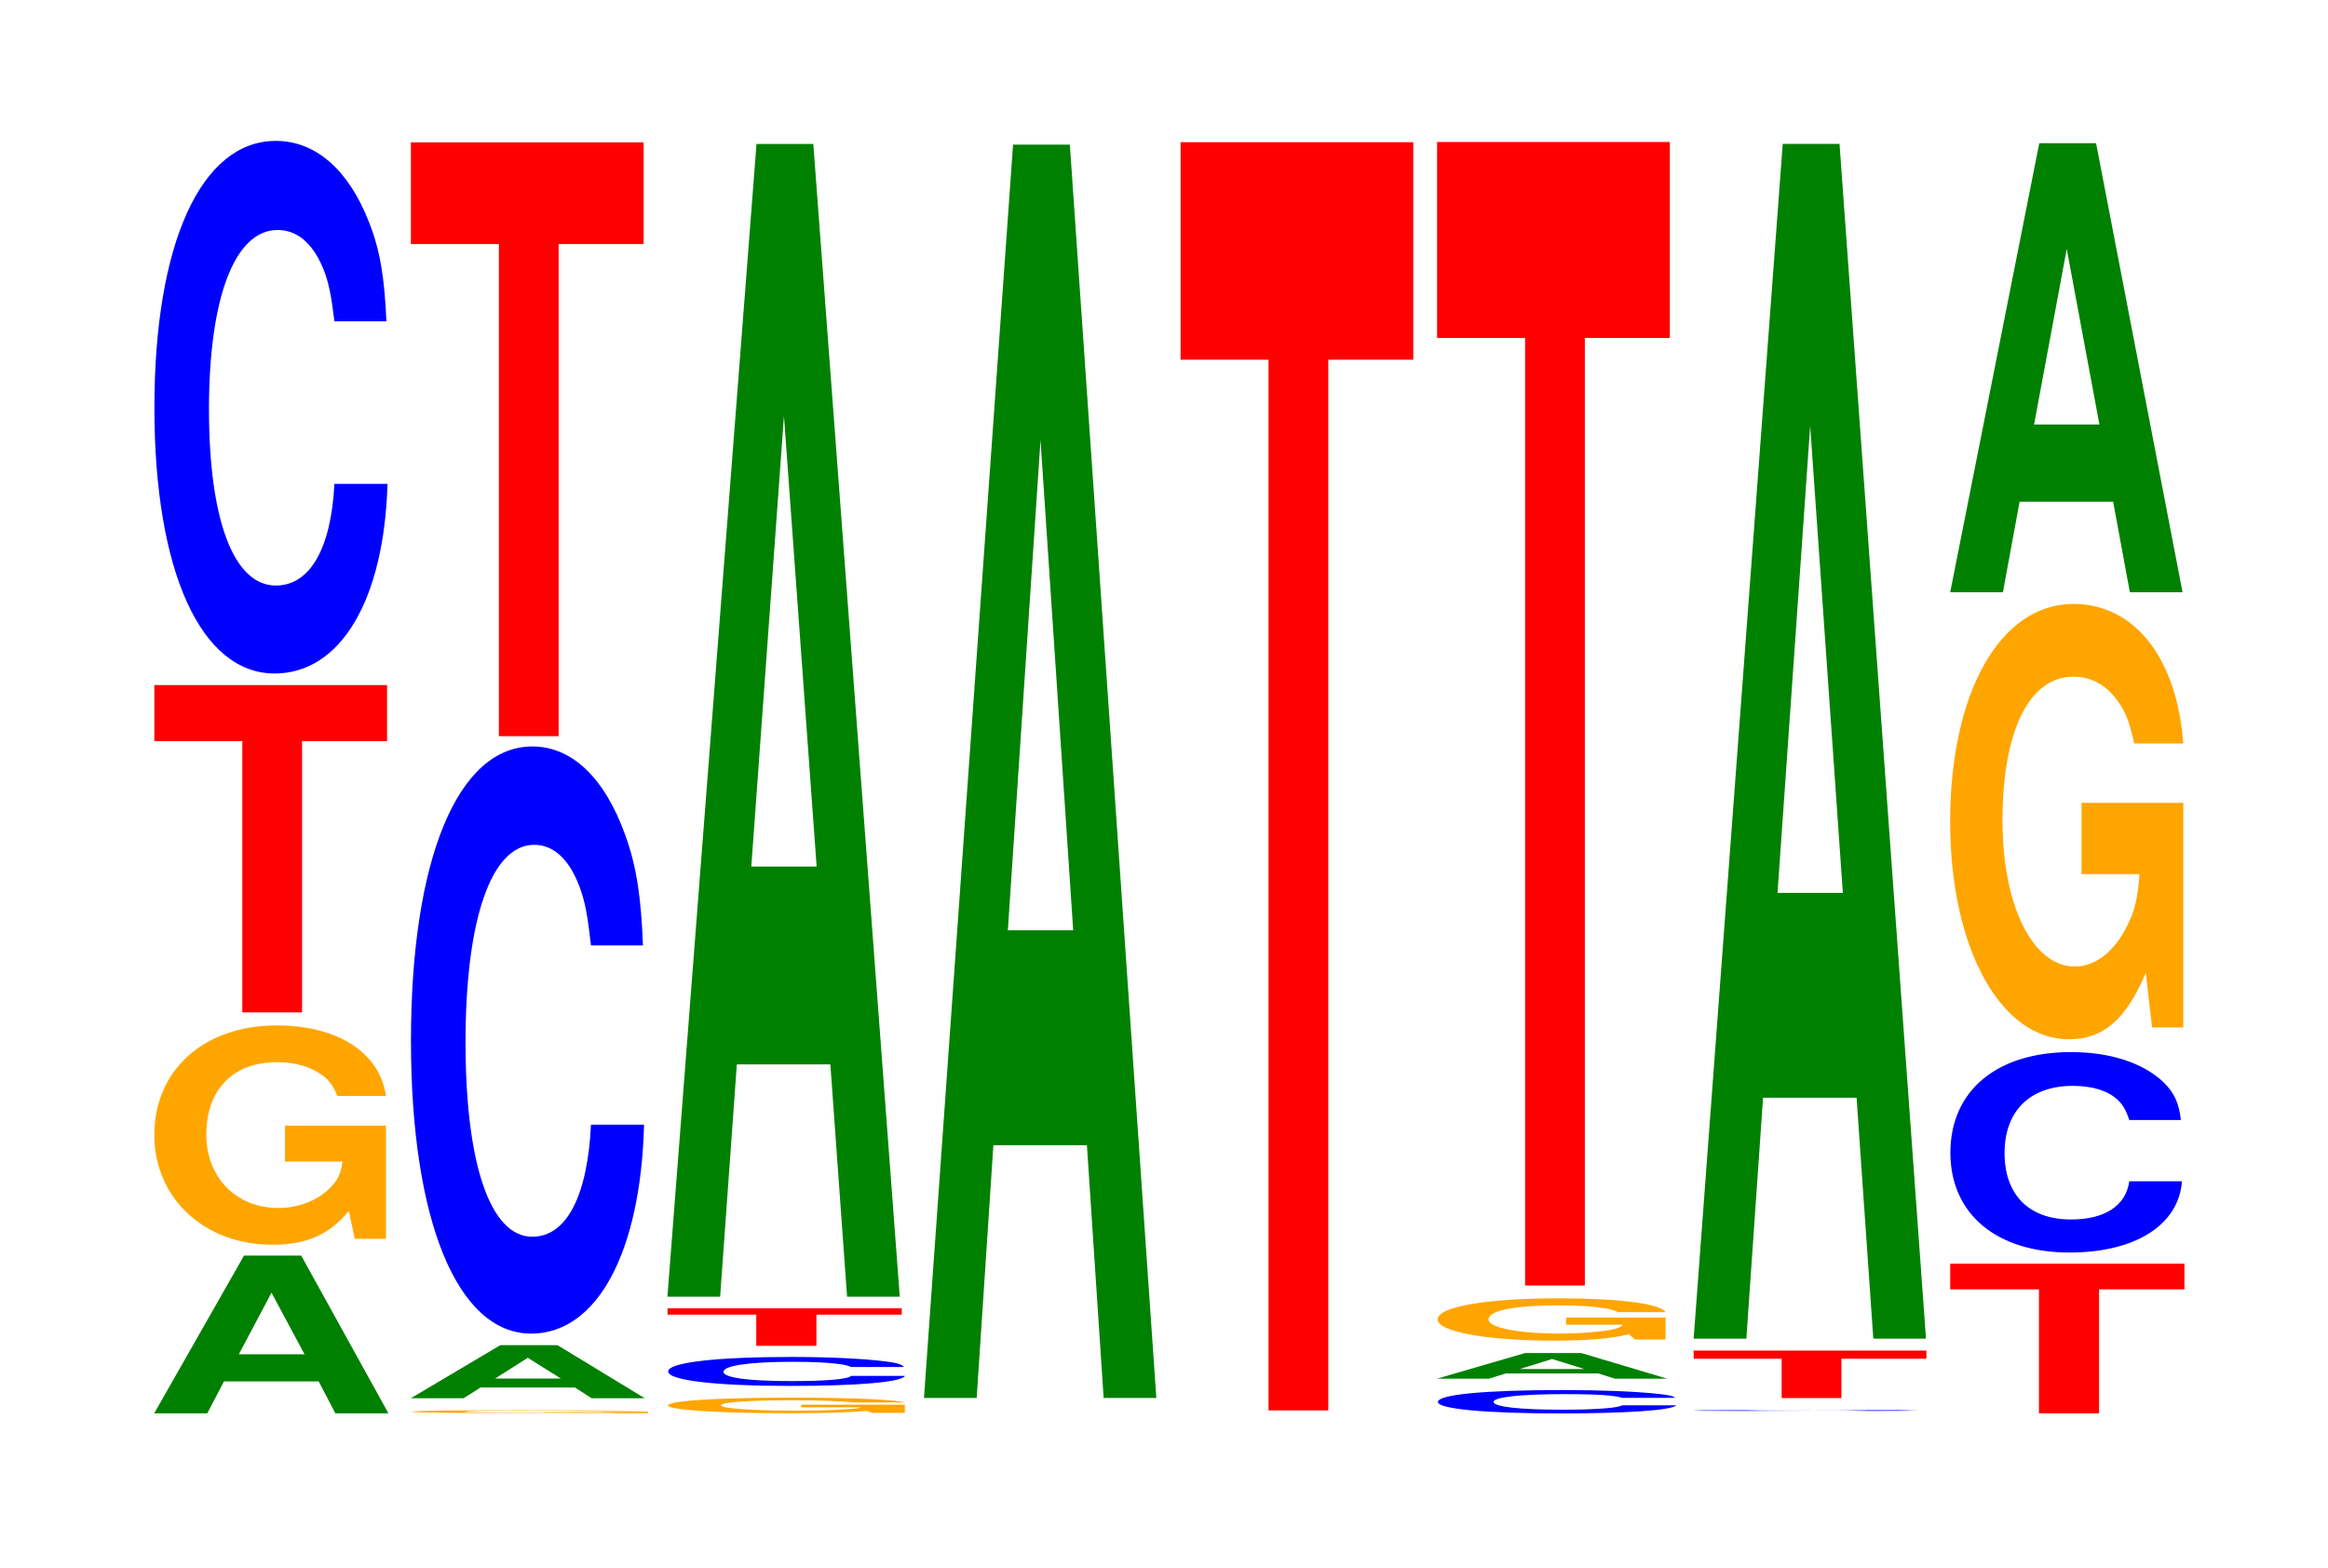
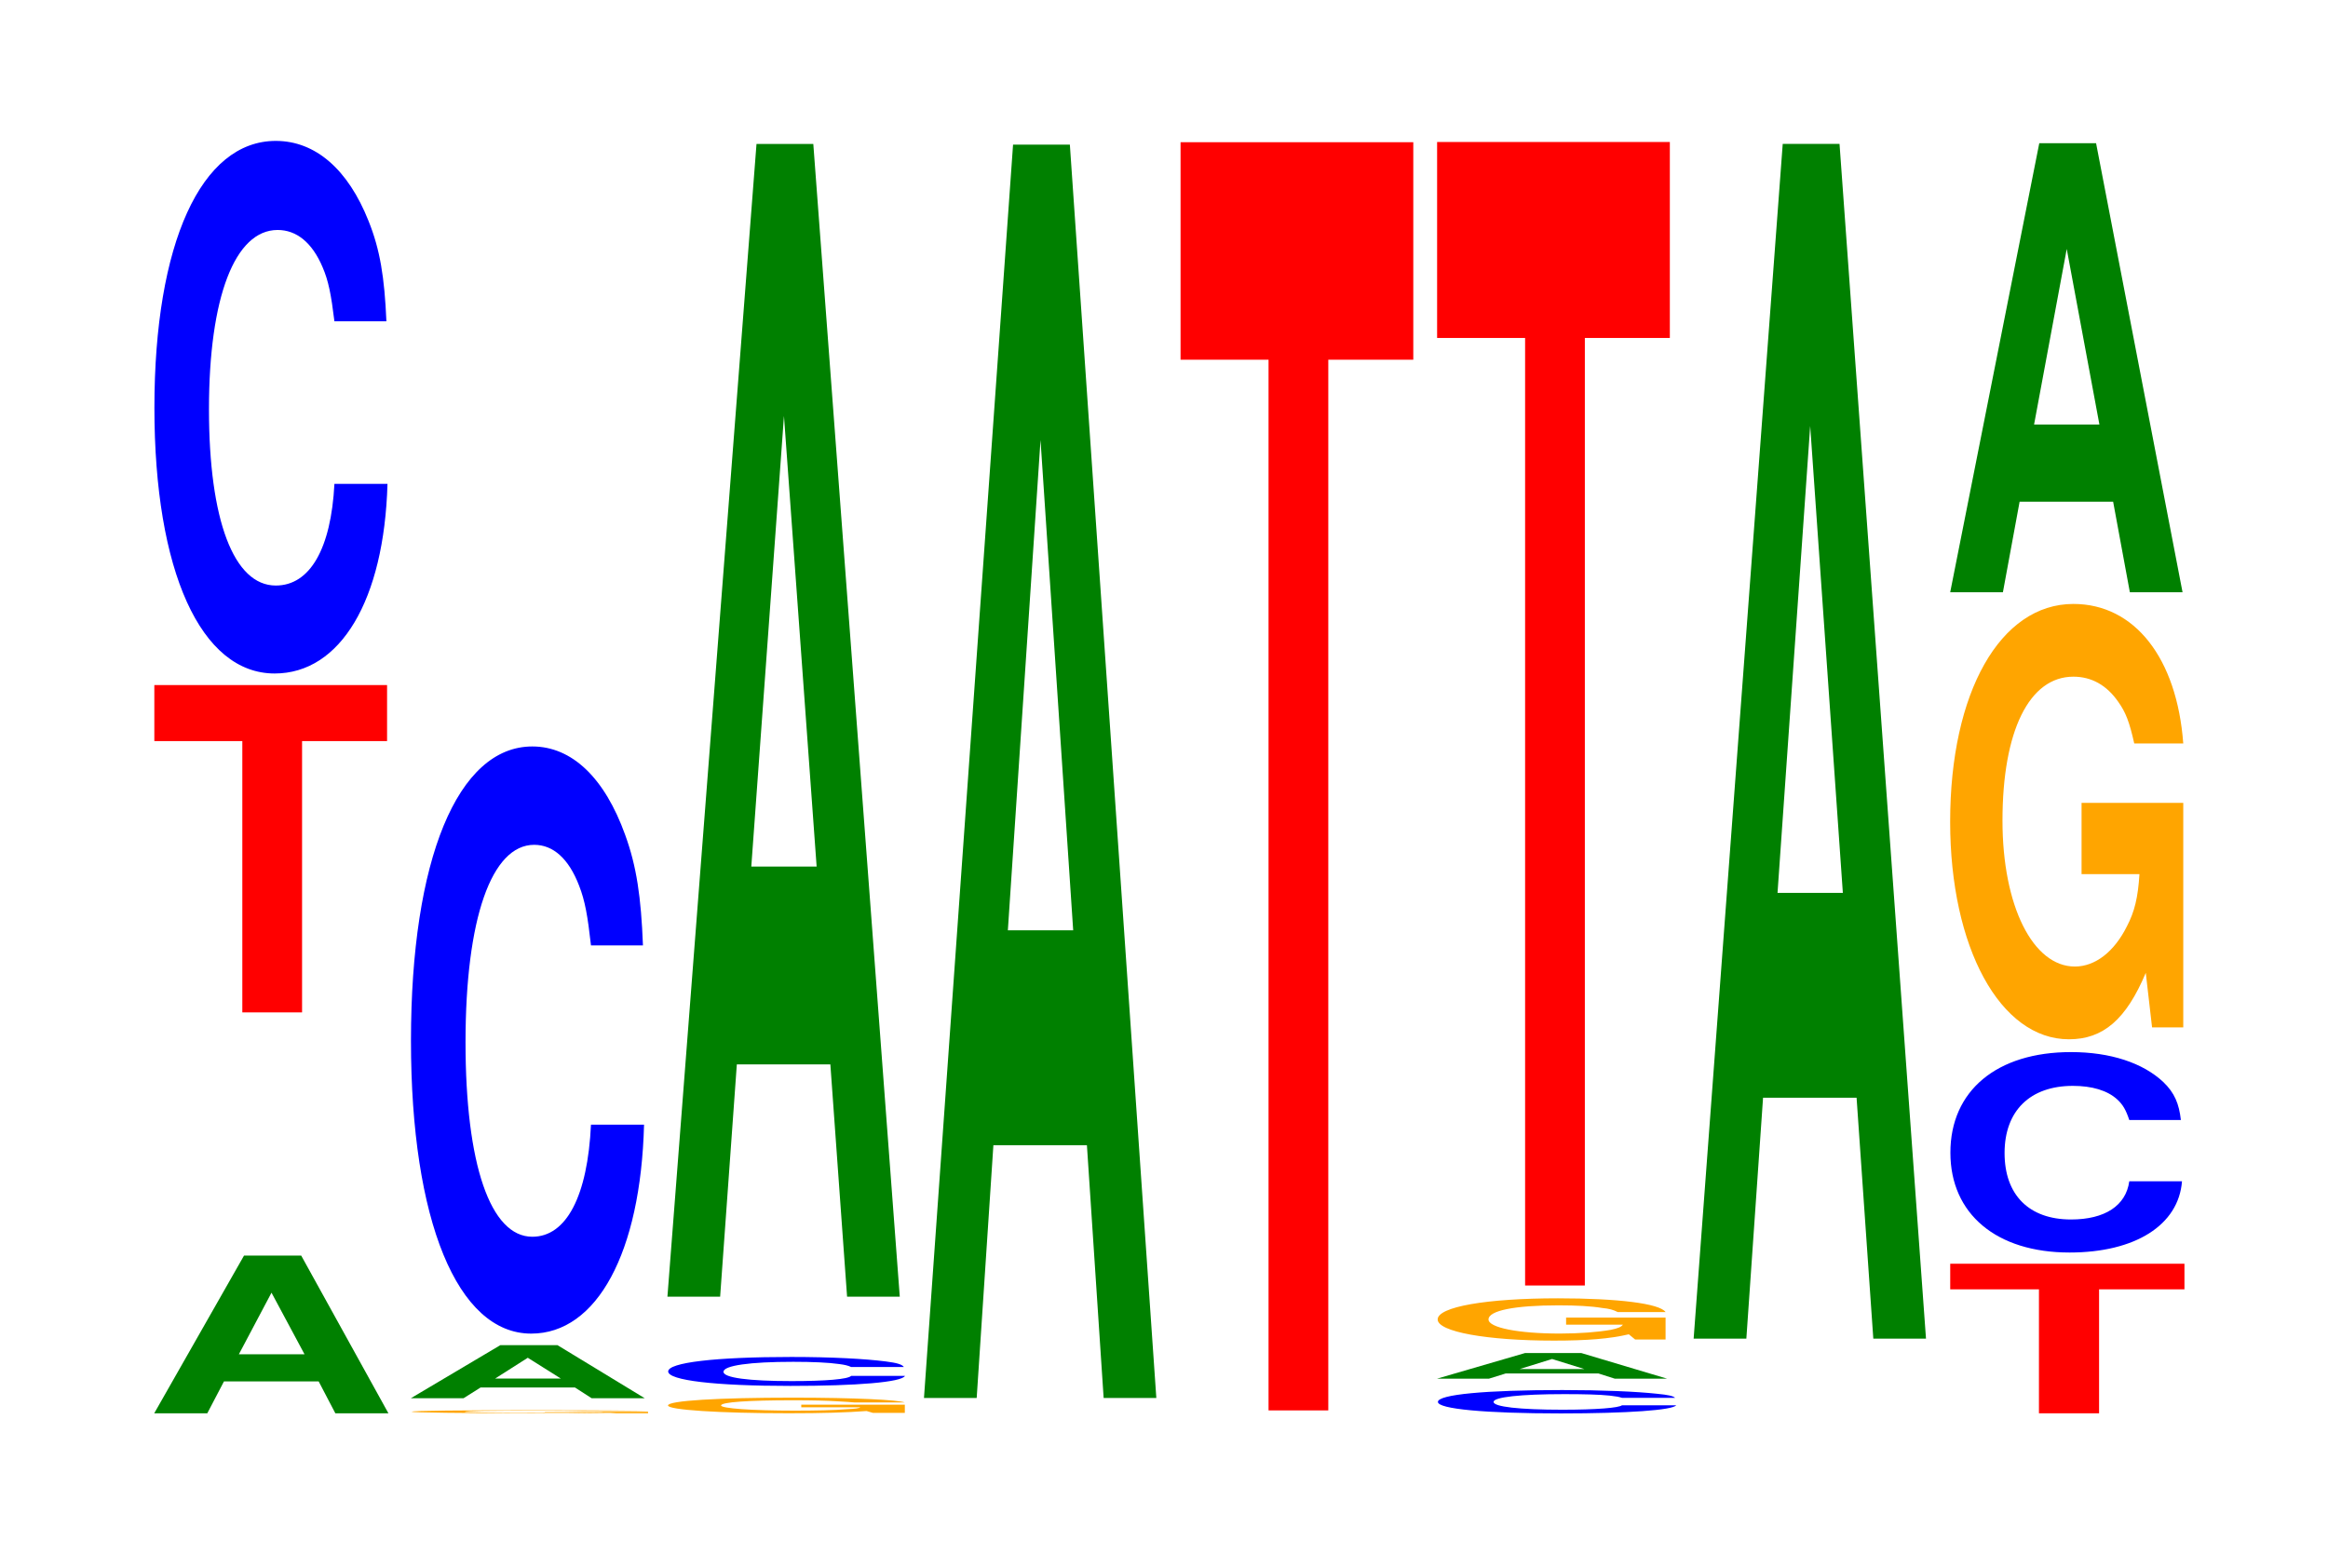
<svg xmlns="http://www.w3.org/2000/svg" xmlns:xlink="http://www.w3.org/1999/xlink" width="98pt" height="66pt" viewBox="0 0 98 66" version="1.1">
  <defs>
    <g>
      <symbol overflow="visible" id="glyph0-0">
        <path style="stroke:none;" d="M 7.297 -1.344 L 8 0 L 10.234 0 L 6.562 -6.641 L 4.156 -6.641 L 0.375 0 L 2.609 0 L 3.312 -1.344 Z M 6.703 -2.484 L 3.938 -2.484 L 5.312 -5.078 Z M 6.703 -2.484 " />
      </symbol>
      <symbol overflow="visible" id="glyph1-0">
-         <path style="stroke:none;" d="M 10.359 -4.734 L 6.109 -4.734 L 6.109 -3.219 L 8.531 -3.219 C 8.469 -2.734 8.328 -2.422 8 -2.109 C 7.484 -1.578 6.672 -1.266 5.828 -1.266 C 4.062 -1.266 2.797 -2.547 2.797 -4.359 C 2.797 -6.25 3.922 -7.406 5.766 -7.406 C 6.531 -7.406 7.172 -7.219 7.656 -6.875 C 7.953 -6.656 8.125 -6.453 8.312 -5.984 L 10.359 -5.984 C 10.109 -7.797 8.328 -8.953 5.766 -8.953 C 2.703 -8.953 0.609 -7.078 0.609 -4.344 C 0.609 -1.672 2.719 0.281 5.578 0.281 C 7.016 0.281 7.969 -0.141 8.797 -1.141 L 9.047 0.031 L 10.359 0.031 Z M 10.359 -4.734 " />
-       </symbol>
+         </symbol>
      <symbol overflow="visible" id="glyph2-0">
        <path style="stroke:none;" d="M 6.453 -11.422 L 10.031 -11.422 L 10.031 -13.781 L 0.234 -13.781 L 0.234 -11.422 L 3.938 -11.422 L 3.938 0 L 6.453 0 Z M 6.453 -11.422 " />
      </symbol>
      <symbol overflow="visible" id="glyph3-0">
        <path style="stroke:none;" d="M 10.438 -14.156 C 10.359 -16 10.172 -17.172 9.688 -18.375 C 8.828 -20.547 7.453 -21.75 5.781 -21.75 C 2.641 -21.75 0.672 -17.438 0.672 -10.516 C 0.672 -3.641 2.625 0.672 5.734 0.672 C 8.5 0.672 10.344 -2.406 10.484 -7.312 L 8.25 -7.312 C 8.109 -4.578 7.219 -3.031 5.781 -3.031 C 4.016 -3.031 2.969 -5.781 2.969 -10.453 C 2.969 -15.172 4.062 -18 5.859 -18 C 6.656 -18 7.312 -17.469 7.75 -16.438 C 8 -15.859 8.109 -15.297 8.25 -14.156 Z M 10.438 -14.156 " />
      </symbol>
      <symbol overflow="visible" id="glyph4-0">
        <path style="stroke:none;" d="M 10.578 -0.062 L 6.234 -0.062 L 6.234 -0.047 L 8.703 -0.047 C 8.641 -0.031 8.5 -0.031 8.172 -0.031 C 7.625 -0.016 6.812 -0.016 5.953 -0.016 C 4.156 -0.016 2.859 -0.031 2.859 -0.062 C 2.859 -0.094 4 -0.109 5.891 -0.109 C 6.656 -0.109 7.312 -0.109 7.812 -0.094 C 8.125 -0.094 8.281 -0.094 8.484 -0.094 L 10.578 -0.094 C 10.312 -0.109 8.5 -0.125 5.875 -0.125 C 2.75 -0.125 0.625 -0.109 0.625 -0.062 C 0.625 -0.031 2.766 0 5.703 0 C 7.156 0 8.141 0 8.969 -0.016 L 9.234 0 L 10.578 0 Z M 10.578 -0.062 " />
      </symbol>
      <symbol overflow="visible" id="glyph5-0">
        <path style="stroke:none;" d="M 7.281 -0.453 L 7.984 0 L 10.219 0 L 6.547 -2.234 L 4.141 -2.234 L 0.375 0 L 2.594 0 L 3.312 -0.453 Z M 6.688 -0.828 L 3.922 -0.828 L 5.297 -1.703 Z M 6.688 -0.828 " />
      </symbol>
      <symbol overflow="visible" id="glyph6-0">
        <path style="stroke:none;" d="M 10.438 -15.594 C 10.359 -17.625 10.172 -18.922 9.688 -20.25 C 8.828 -22.641 7.453 -23.969 5.781 -23.969 C 2.641 -23.969 0.672 -19.219 0.672 -11.578 C 0.672 -4.016 2.625 0.75 5.734 0.75 C 8.5 0.75 10.344 -2.656 10.484 -8.047 L 8.25 -8.047 C 8.109 -5.047 7.219 -3.328 5.781 -3.328 C 4.016 -3.328 2.969 -6.375 2.969 -11.516 C 2.969 -16.719 4.062 -19.828 5.859 -19.828 C 6.656 -19.828 7.312 -19.25 7.75 -18.109 C 8 -17.469 8.109 -16.844 8.25 -15.594 Z M 10.438 -15.594 " />
      </symbol>
      <symbol overflow="visible" id="glyph7-0">
-         <path style="stroke:none;" d="M 6.453 -20.719 L 10.031 -20.719 L 10.031 -25 L 0.234 -25 L 0.234 -20.719 L 3.938 -20.719 L 3.938 0 L 6.453 0 Z M 6.453 -20.719 " />
-       </symbol>
+         </symbol>
      <symbol overflow="visible" id="glyph8-0">
        <path style="stroke:none;" d="M 10.594 -0.344 L 6.234 -0.344 L 6.234 -0.234 L 8.719 -0.234 C 8.656 -0.188 8.5 -0.172 8.172 -0.156 C 7.641 -0.109 6.812 -0.094 5.953 -0.094 C 4.156 -0.094 2.859 -0.188 2.859 -0.312 C 2.859 -0.453 4 -0.531 5.891 -0.531 C 6.672 -0.531 7.328 -0.516 7.812 -0.484 C 8.125 -0.469 8.297 -0.453 8.484 -0.438 L 10.594 -0.438 C 10.312 -0.547 8.5 -0.641 5.875 -0.641 C 2.75 -0.641 0.625 -0.516 0.625 -0.312 C 0.625 -0.125 2.766 0.016 5.703 0.016 C 7.156 0.016 8.141 -0.016 8.984 -0.078 L 9.25 0 L 10.594 0 Z M 10.594 -0.344 " />
      </symbol>
      <symbol overflow="visible" id="glyph9-0">
        <path style="stroke:none;" d="M 10.609 -0.766 C 10.531 -0.875 10.328 -0.938 9.844 -1 C 8.984 -1.109 7.578 -1.188 5.875 -1.188 C 2.672 -1.188 0.688 -0.953 0.688 -0.578 C 0.688 -0.203 2.656 0.031 5.828 0.031 C 8.641 0.031 10.516 -0.125 10.656 -0.391 L 8.391 -0.391 C 8.25 -0.25 7.328 -0.172 5.875 -0.172 C 4.078 -0.172 3.016 -0.312 3.016 -0.562 C 3.016 -0.828 4.125 -0.984 5.953 -0.984 C 6.766 -0.984 7.438 -0.953 7.875 -0.891 C 8.125 -0.859 8.25 -0.828 8.391 -0.766 Z M 10.609 -0.766 " />
      </symbol>
      <symbol overflow="visible" id="glyph10-0">
-         <path style="stroke:none;" d="M 6.5 -1.312 L 10.094 -1.312 L 10.094 -1.578 L 0.234 -1.578 L 0.234 -1.312 L 3.969 -1.312 L 3.969 0 L 6.5 0 Z M 6.5 -1.312 " />
-       </symbol>
+         </symbol>
      <symbol overflow="visible" id="glyph11-0">
        <path style="stroke:none;" d="M 7.234 -9.781 L 7.938 0 L 10.156 0 L 6.516 -48.531 L 4.125 -48.531 L 0.375 0 L 2.594 0 L 3.297 -9.781 Z M 6.656 -18.109 L 3.906 -18.109 L 5.281 -37.078 Z M 6.656 -18.109 " />
      </symbol>
      <symbol overflow="visible" id="glyph12-0">
        <path style="stroke:none;" d="M 7.234 -10.641 L 7.938 0 L 10.156 0 L 6.516 -52.766 L 4.125 -52.766 L 0.375 0 L 2.594 0 L 3.297 -10.641 Z M 6.656 -19.688 L 3.906 -19.688 L 5.281 -40.328 Z M 6.656 -19.688 " />
      </symbol>
      <symbol overflow="visible" id="glyph13-0">
        <path style="stroke:none;" d="M 6.453 -44.234 L 10.031 -44.234 L 10.031 -53.391 L 0.234 -53.391 L 0.234 -44.234 L 3.938 -44.234 L 3.938 0 L 6.453 0 Z M 6.453 -44.234 " />
      </symbol>
      <symbol overflow="visible" id="glyph14-0">
        <path style="stroke:none;" d="M 10.672 -0.625 C 10.594 -0.703 10.391 -0.75 9.906 -0.797 C 9.031 -0.891 7.625 -0.953 5.922 -0.953 C 2.688 -0.953 0.688 -0.766 0.688 -0.453 C 0.688 -0.156 2.672 0.031 5.859 0.031 C 8.688 0.031 10.578 -0.109 10.719 -0.312 L 8.438 -0.312 C 8.297 -0.203 7.375 -0.125 5.922 -0.125 C 4.109 -0.125 3.031 -0.25 3.031 -0.453 C 3.031 -0.656 4.156 -0.781 6 -0.781 C 6.812 -0.781 7.484 -0.766 7.922 -0.719 C 8.172 -0.688 8.297 -0.672 8.438 -0.625 Z M 10.672 -0.625 " />
      </symbol>
      <symbol overflow="visible" id="glyph15-0">
        <path style="stroke:none;" d="M 7.172 -0.219 L 7.859 0 L 10.062 0 L 6.453 -1.078 L 4.078 -1.078 L 0.375 0 L 2.562 0 L 3.266 -0.219 Z M 6.578 -0.406 L 3.859 -0.406 L 5.219 -0.828 Z M 6.578 -0.406 " />
      </symbol>
      <symbol overflow="visible" id="glyph16-0">
        <path style="stroke:none;" d="M 10.203 -0.922 L 6.016 -0.922 L 6.016 -0.625 L 8.406 -0.625 C 8.344 -0.531 8.203 -0.469 7.891 -0.406 C 7.359 -0.312 6.578 -0.25 5.75 -0.25 C 4 -0.25 2.75 -0.5 2.75 -0.844 C 2.75 -1.219 3.859 -1.438 5.688 -1.438 C 6.438 -1.438 7.062 -1.406 7.531 -1.328 C 7.844 -1.297 8 -1.25 8.188 -1.156 L 10.203 -1.156 C 9.953 -1.516 8.203 -1.734 5.672 -1.734 C 2.656 -1.734 0.609 -1.375 0.609 -0.844 C 0.609 -0.328 2.672 0.047 5.5 0.047 C 6.906 0.047 7.859 -0.031 8.656 -0.219 L 8.922 0 L 10.203 0 Z M 10.203 -0.922 " />
      </symbol>
      <symbol overflow="visible" id="glyph17-0">
        <path style="stroke:none;" d="M 6.453 -39.891 L 10.031 -39.891 L 10.031 -48.141 L 0.234 -48.141 L 0.234 -39.891 L 3.938 -39.891 L 3.938 0 L 6.453 0 Z M 6.453 -39.891 " />
      </symbol>
      <symbol overflow="visible" id="glyph18-0">
-         <path style="stroke:none;" d="M 10.109 -0.016 C 10.031 -0.016 9.828 -0.016 9.375 -0.031 C 8.547 -0.031 7.219 -0.031 5.594 -0.031 C 2.547 -0.031 0.656 -0.031 0.656 -0.016 C 0.656 0 2.531 0 5.547 0 C 8.219 0 10.016 0 10.141 -0.016 L 7.984 -0.016 C 7.844 0 6.984 0 5.594 0 C 3.875 0 2.875 -0.016 2.875 -0.016 C 2.875 -0.016 3.922 -0.031 5.672 -0.031 C 6.438 -0.031 7.078 -0.031 7.5 -0.016 C 7.734 -0.016 7.844 -0.016 7.984 -0.016 Z M 10.109 -0.016 " />
-       </symbol>
+         </symbol>
      <symbol overflow="visible" id="glyph19-0">
-         <path style="stroke:none;" d="M 6.453 -1.656 L 10.031 -1.656 L 10.031 -2 L 0.234 -2 L 0.234 -1.656 L 3.938 -1.656 L 3.938 0 L 6.453 0 Z M 6.453 -1.656 " />
-       </symbol>
+         </symbol>
      <symbol overflow="visible" id="glyph20-0">
        <path style="stroke:none;" d="M 7.234 -10.141 L 7.938 0 L 10.156 0 L 6.516 -50.297 L 4.125 -50.297 L 0.375 0 L 2.594 0 L 3.297 -10.141 Z M 6.656 -18.766 L 3.906 -18.766 L 5.281 -38.422 Z M 6.656 -18.766 " />
      </symbol>
      <symbol overflow="visible" id="glyph21-0">
        <path style="stroke:none;" d="M 6.5 -5.219 L 10.094 -5.219 L 10.094 -6.297 L 0.234 -6.297 L 0.234 -5.219 L 3.969 -5.219 L 3.969 0 L 6.5 0 Z M 6.5 -5.219 " />
      </symbol>
      <symbol overflow="visible" id="glyph22-0">
        <path style="stroke:none;" d="M 10.375 -5.328 C 10.297 -6.016 10.109 -6.469 9.641 -6.922 C 8.781 -7.734 7.406 -8.188 5.75 -8.188 C 2.625 -8.188 0.672 -6.562 0.672 -3.953 C 0.672 -1.375 2.609 0.25 5.688 0.25 C 8.453 0.25 10.281 -0.906 10.422 -2.75 L 8.203 -2.75 C 8.062 -1.719 7.172 -1.141 5.75 -1.141 C 3.984 -1.141 2.953 -2.172 2.953 -3.938 C 2.953 -5.719 4.031 -6.766 5.828 -6.766 C 6.625 -6.766 7.281 -6.578 7.703 -6.188 C 7.938 -5.969 8.062 -5.75 8.203 -5.328 Z M 10.375 -5.328 " />
      </symbol>
      <symbol overflow="visible" id="glyph23-0">
        <path style="stroke:none;" d="M 10.422 -9.406 L 6.141 -9.406 L 6.141 -6.406 L 8.578 -6.406 C 8.516 -5.422 8.375 -4.828 8.047 -4.203 C 7.516 -3.141 6.719 -2.516 5.859 -2.516 C 4.094 -2.516 2.812 -5.062 2.812 -8.656 C 2.812 -12.438 3.938 -14.719 5.797 -14.719 C 6.562 -14.719 7.203 -14.359 7.688 -13.656 C 8 -13.219 8.156 -12.812 8.359 -11.906 L 10.422 -11.906 C 10.156 -15.5 8.375 -17.781 5.797 -17.781 C 2.719 -17.781 0.609 -14.062 0.609 -8.609 C 0.609 -3.312 2.719 0.547 5.609 0.547 C 7.047 0.547 8.016 -0.281 8.844 -2.25 L 9.109 0.047 L 10.422 0.047 Z M 10.422 -9.406 " />
      </symbol>
      <symbol overflow="visible" id="glyph24-0">
        <path style="stroke:none;" d="M 7.234 -3.812 L 7.938 0 L 10.156 0 L 6.516 -18.906 L 4.125 -18.906 L 0.375 0 L 2.594 0 L 3.297 -3.812 Z M 6.656 -7.062 L 3.906 -7.062 L 5.281 -14.453 Z M 6.656 -7.062 " />
      </symbol>
    </g>
  </defs>
  <g id="surface1">
    <g style="fill:rgb(0%,50.194%,0%);fill-opacity:1;">
      <use xlink:href="#glyph0-0" x="6.117" y="59.5" />
    </g>
    <g style="fill:rgb(100%,64.647%,0%);fill-opacity:1;">
      <use xlink:href="#glyph1-0" x="5.888" y="52.123" />
    </g>
    <g style="fill:rgb(100%,0%,0%);fill-opacity:1;">
      <use xlink:href="#glyph2-0" x="6.263" y="42.622" />
    </g>
    <g style="fill:rgb(0%,0%,100%);fill-opacity:1;">
      <use xlink:href="#glyph3-0" x="5.828" y="27.682" />
    </g>
    <g style="fill:rgb(100%,64.647%,0%);fill-opacity:1;">
      <use xlink:href="#glyph4-0" x="16.703" y="59.497" />
    </g>
    <g style="fill:rgb(0%,50.194%,0%);fill-opacity:1;">
      <use xlink:href="#glyph5-0" x="16.921" y="58.865" />
    </g>
    <g style="fill:rgb(0%,0%,100%);fill-opacity:1;">
      <use xlink:href="#glyph6-0" x="16.628" y="55.395" />
    </g>
    <g style="fill:rgb(100%,0%,0%);fill-opacity:1;">
      <use xlink:href="#glyph7-0" x="17.063" y="30.993" />
    </g>
    <g style="fill:rgb(100%,64.647%,0%);fill-opacity:1;">
      <use xlink:href="#glyph8-0" x="27.496" y="59.482" />
    </g>
    <g style="fill:rgb(0%,0%,100%);fill-opacity:1;">
      <use xlink:href="#glyph9-0" x="27.44" y="58.316" />
    </g>
    <g style="fill:rgb(100%,0%,0%);fill-opacity:1;">
      <use xlink:href="#glyph10-0" x="27.867" y="56.659" />
    </g>
    <g style="fill:rgb(0%,50.194%,0%);fill-opacity:1;">
      <use xlink:href="#glyph11-0" x="27.721" y="54.591" />
    </g>
    <g style="fill:rgb(0%,50.194%,0%);fill-opacity:1;">
      <use xlink:href="#glyph12-0" x="38.521" y="58.854" />
    </g>
    <g style="fill:rgb(100%,0%,0%);fill-opacity:1;">
      <use xlink:href="#glyph13-0" x="49.463" y="59.378" />
    </g>
    <g style="fill:rgb(0%,0%,100%);fill-opacity:1;">
      <use xlink:href="#glyph14-0" x="59.843" y="59.474" />
    </g>
    <g style="fill:rgb(0%,50.194%,0%);fill-opacity:1;">
      <use xlink:href="#glyph15-0" x="60.117" y="58.042" />
    </g>
    <g style="fill:rgb(100%,64.647%,0%);fill-opacity:1;">
      <use xlink:href="#glyph16-0" x="59.911" y="56.393" />
    </g>
    <g style="fill:rgb(100%,0%,0%);fill-opacity:1;">
      <use xlink:href="#glyph17-0" x="60.263" y="54.119" />
    </g>
    <g style="fill:rgb(0%,0%,100%);fill-opacity:1;">
      <use xlink:href="#glyph18-0" x="70.628" y="59.399" />
    </g>
    <g style="fill:rgb(100%,0%,0%);fill-opacity:1;">
      <use xlink:href="#glyph19-0" x="71.063" y="58.859" />
    </g>
    <g style="fill:rgb(0%,50.194%,0%);fill-opacity:1;">
      <use xlink:href="#glyph20-0" x="70.921" y="56.356" />
    </g>
    <g style="fill:rgb(100%,0%,0%);fill-opacity:1;">
      <use xlink:href="#glyph21-0" x="81.863" y="59.5" />
    </g>
    <g style="fill:rgb(0%,0%,100%);fill-opacity:1;">
      <use xlink:href="#glyph22-0" x="81.432" y="52.481" />
    </g>
    <g style="fill:rgb(100%,64.647%,0%);fill-opacity:1;">
      <use xlink:href="#glyph23-0" x="81.485" y="43.207" />
    </g>
    <g style="fill:rgb(0%,50.194%,0%);fill-opacity:1;">
      <use xlink:href="#glyph24-0" x="81.721" y="24.934" />
    </g>
  </g>
</svg>